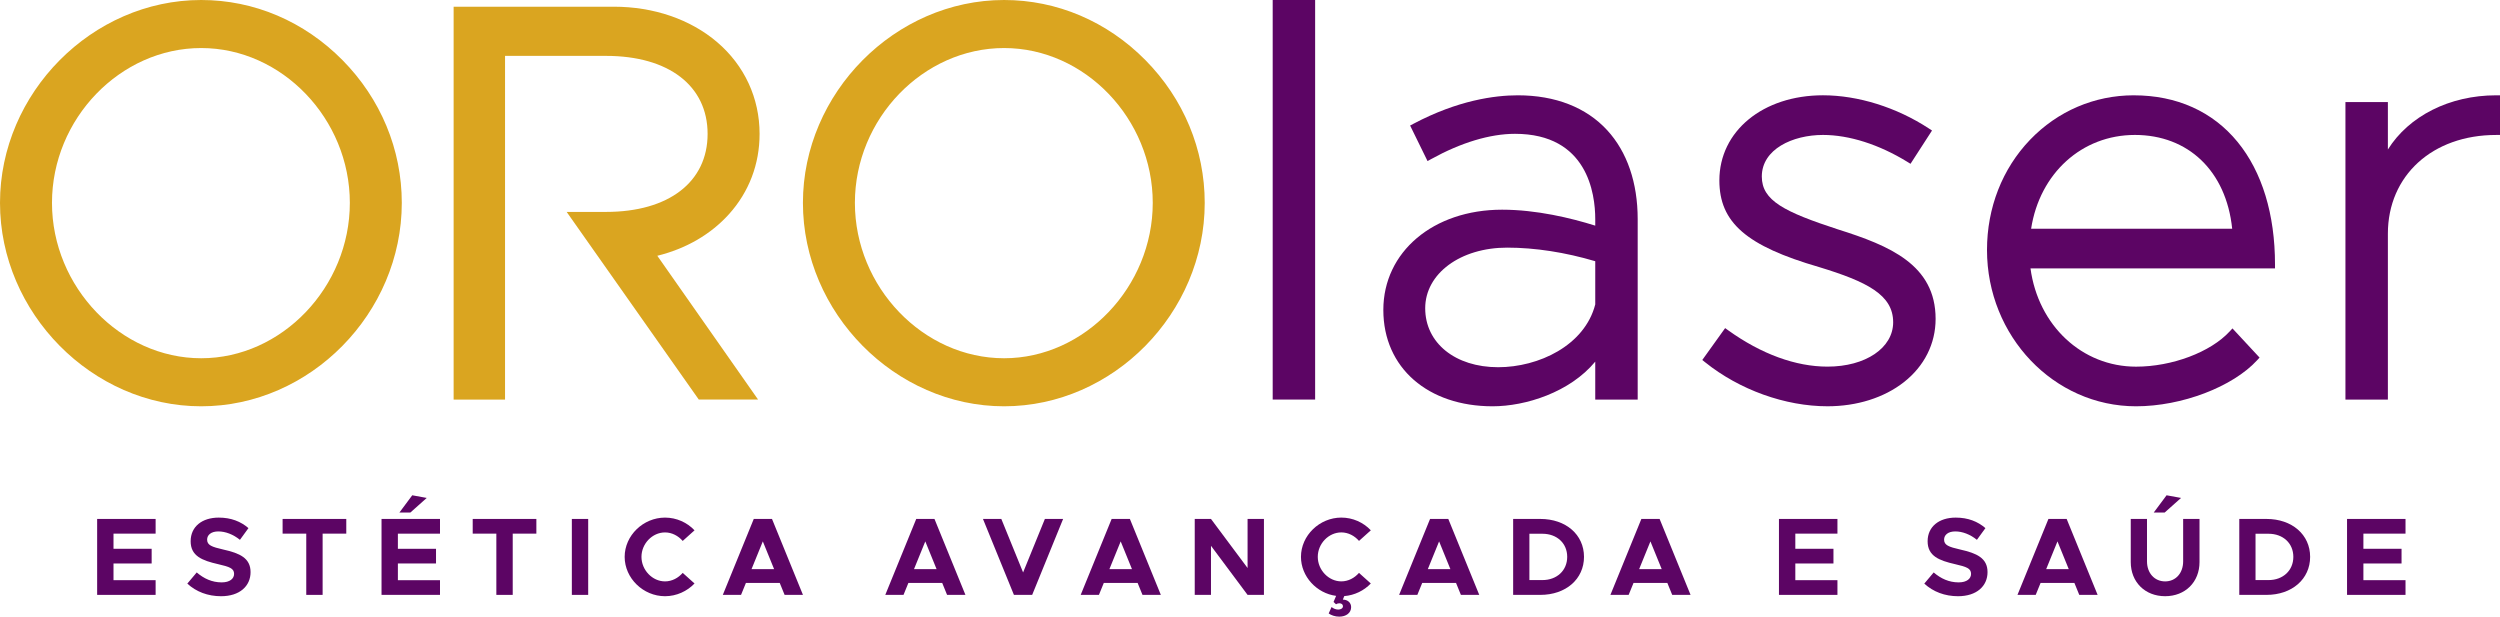
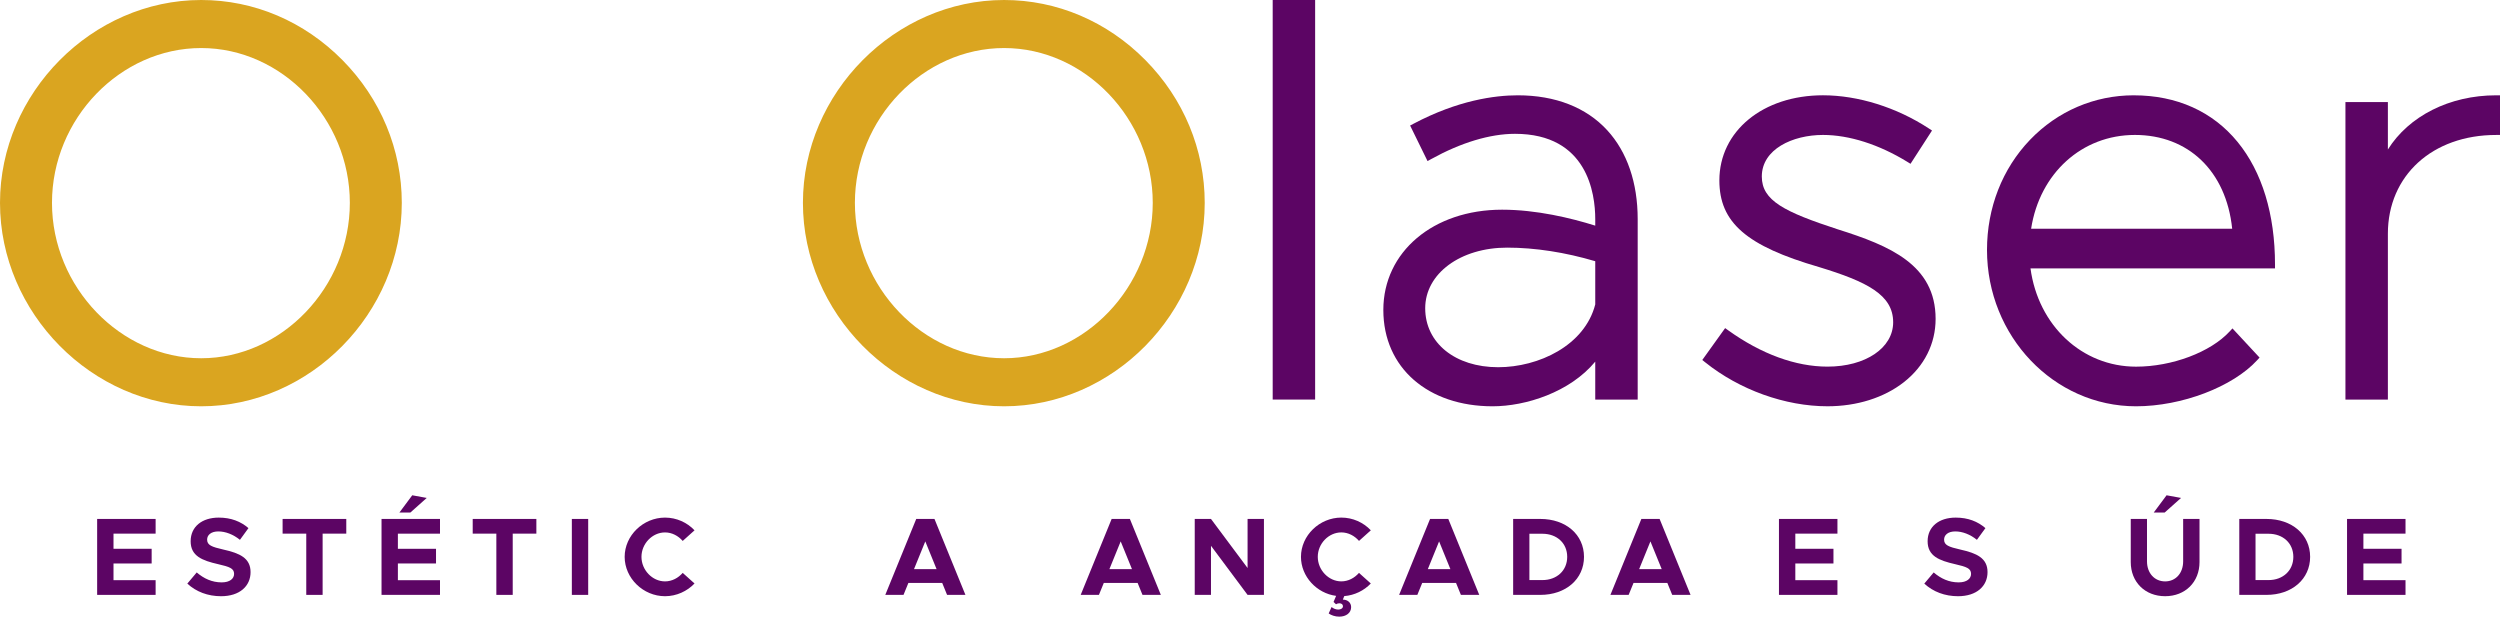
<svg xmlns="http://www.w3.org/2000/svg" id="Camada_1" viewBox="0 0 1700 419.32">
  <defs>
    <style>      .st0 {        fill: none;      }      .st1 {        fill: #5c0564;      }      .st2 {        fill: #daa520;      }      .st3 {        clip-path: url(#clippath);      }    </style>
    <clipPath id="clippath">
      <rect class="st0" width="1700" height="419.32" />
    </clipPath>
  </defs>
  <g class="st3">
    <path class="st2" d="M136.8,0C62.65,0,0,63.17,0,137.95s62.65,138.33,136.8,138.33,136.42-63.35,136.42-138.33c0-36.29-14.33-70.77-40.36-97.1C206.83,14.51,172.72,0,136.8,0M237.89,137.95c0,57.27-46.29,105.66-101.08,105.66s-101.46-48.39-101.46-105.66,46.47-105.28,101.46-105.28,101.08,48.21,101.08,105.28" />
-     <path class="st2" d="M495.79,145.55c13.56-15.1,20.73-33.95,20.73-54.5,0-24.33-10.24-46.48-28.84-62.37-18.2-15.55-43.15-24.12-70.23-24.12h-108.98v267.15h34.96V38h68.68c42.6,0,69.06,20.33,69.06,53.05s-26.46,53.05-69.06,53.05h-26.78l89.85,127.6h40.31l-68.52-97.77c19.63-4.85,36.44-14.62,48.81-28.38" />
    <path class="st2" d="M778.86,40.85C752.82,14.51,718.7,0,682.79,0,608.64,0,545.99,63.17,545.99,137.95s62.65,138.33,136.8,138.33,136.42-63.35,136.42-138.33c0-36.29-14.33-70.77-40.35-97.1M682.79,243.61c-55,0-101.46-48.39-101.46-105.66s46.46-105.28,101.46-105.28,101.08,48.21,101.08,105.28-46.29,105.66-101.08,105.66" />
    <rect class="st1" x="865.43" y="0" width="28.86" height="271.7" />
    <path class="st1" d="M1697.39,64.81c-31.73,0-59.45,14.17-73.63,36.86v-32.28h-28.86v202.32h28.86v-112.79c0-39.54,30.28-67.15,73.63-67.15h2.61v-26.95h-2.61Z" />
    <path class="st1" d="M1450.98,64.81c-26.75,0-51.78,10.73-70.5,30.2-18.91,19.67-29.32,46.29-29.32,74.96,0,58.62,45.46,106.31,101.34,106.31,31.07,0,65.71-13.18,82.37-31.34l1.63-1.78-18.43-19.84-1.91,2.07c-13.01,14.1-39.18,23.94-63.65,23.94-36.74,0-66.52-27.93-71.78-66.83h166.27v-2.61c0-34.19-8.79-63-25.42-83.33-16.99-20.77-41.4-31.74-70.6-31.74M1381.16,155.54c5.84-37.7,34.49-63.78,70.58-63.78s62.06,24.35,66.15,63.78h-136.73Z" />
    <path class="st1" d="M1249.98,156.05c-36.64-11.97-51.95-19.62-51.95-36.02,0-18.56,20.93-28.27,41.61-28.27,17.81,0,38.17,6.5,57.34,18.29l2.17,1.34,14.62-22.63-2.17-1.42c-21.88-14.32-48.11-22.54-71.96-22.54-40.83,0-70.47,24.35-70.47,57.89,0,28.6,18.39,44.57,67.8,58.92,32.67,9.96,50.38,18.89,50.38,37.53,0,17.48-18.78,30.17-44.66,30.17-21.62,0-44.96-8.53-67.48-24.67l-2.12-1.52-15.54,21.67,1.93,1.55c23.33,18.74,54.44,29.93,83.21,29.93,20.01,0,38.46-5.82,51.93-16.38,13.92-10.91,21.59-26.19,21.59-43.04,0-36.85-31.34-49.79-66.23-60.81" />
    <path class="st1" d="M1032.11,64.81c-15.7,0-40.75,3.36-70.99,19.37l-2.24,1.18,11.85,24.18,2.4-1.33c20.36-11.26,40.09-17.21,57.07-17.21,49.25,0,54.57,40.57,54.57,58.01v4.43c-16.56-5.19-39.99-10.85-63.34-10.85-46.8,0-80.76,28.68-80.76,68.18s30.55,65.51,74.28,65.51c22.54,0,52.6-9.56,69.82-30.37v25.8h28.86v-122.7c0-24.77-7.16-45.67-20.7-60.43-14.27-15.55-35.3-23.77-60.82-23.77M1018.76,249.71c-29.21,0-49.62-16.48-49.62-40.09s23.95-41.23,55.72-41.23c18.9,0,39.57,3.19,59.91,9.24v29.38c-7.21,28.03-38.61,42.7-66.01,42.7" />
    <polygon class="st1" points="77.18 362.87 77.18 373.17 103.12 373.17 103.12 383.17 77.18 383.17 77.18 394.52 105.82 394.52 105.82 404.52 66.06 404.52 66.06 352.88 105.82 352.88 105.82 362.87 77.18 362.87" />
    <path class="st1" d="M127.38,396.85l6.39-7.59c4.89,4.21,10.45,6.76,16.99,6.76,5.56,0,8.42-2.56,8.42-5.79,0-3.68-3.01-4.81-10.9-6.61-10.9-2.48-18.64-5.56-18.64-15.56s7.82-16.09,19.09-16.09c8.42,0,14.96,2.63,20.22,7.14l-5.79,7.97c-4.58-3.68-9.77-5.71-14.73-5.71s-7.59,2.48-7.59,5.56c0,3.76,3.08,4.96,11.05,6.77,11.13,2.48,18.49,5.79,18.49,15.34s-7.44,16.39-20.07,16.39c-8.95,0-16.91-3.01-22.93-8.57" />
    <polygon class="st1" points="208.26 362.87 192.17 362.87 192.17 352.88 235.47 352.88 235.47 362.87 219.38 362.87 219.38 404.52 208.26 404.52 208.26 362.87" />
-     <path class="st1" d="M270.56,362.87v10.3h25.93v10h-25.93v11.35h28.64v10h-39.76v-51.64h39.76v10h-28.64ZM279.05,348.51h-7.44l8.72-11.72,9.85,1.8-11.12,9.92Z" />
+     <path class="st1" d="M270.56,362.87v10.3h25.93v10h-25.93v11.35h28.64v10h-39.76v-51.64h39.76v10h-28.64ZM279.05,348.51h-7.44l8.72-11.72,9.85,1.8-11.12,9.92" />
    <polygon class="st1" points="337.52 362.87 321.44 362.87 321.44 352.88 364.73 352.88 364.73 362.87 348.65 362.87 348.65 404.52 337.52 404.52 337.52 362.87" />
    <rect class="st1" x="388.85" y="352.88" width="11.12" height="51.64" />
    <path class="st1" d="M424.77,378.66c0-14.51,12.63-26.69,27.44-26.69,7.82,0,15.04,3.31,20.07,8.65l-8.04,7.22c-3.01-3.46-7.29-5.79-12.03-5.79-8.64,0-16.01,7.67-16.01,16.61s7.37,16.69,16.01,16.69c4.74,0,9.02-2.33,12.03-5.79l8.04,7.22c-5.04,5.26-12.25,8.65-20.07,8.65-14.81,0-27.44-12.25-27.44-26.76" />
-     <path class="st1" d="M530.22,396.4h-23l-3.31,8.12h-12.4l21.05-51.64h12.4l21.05,51.64h-12.48l-3.31-8.12ZM526.39,387l-7.67-18.86-7.67,18.86h15.33Z" />
    <path class="st1" d="M640.7,396.4h-23l-3.31,8.12h-12.4l21.05-51.64h12.4l21.05,51.64h-12.48l-3.31-8.12ZM636.87,387l-7.67-18.86-7.67,18.86h15.33Z" />
-     <polygon class="st1" points="722.92 352.88 701.88 404.52 689.47 404.52 668.42 352.88 680.9 352.88 695.71 389.26 710.52 352.88 722.92 352.88" />
    <path class="st1" d="M773.58,396.4h-23l-3.31,8.12h-12.4l21.05-51.64h12.4l21.05,51.64h-12.48l-3.31-8.12ZM769.74,387l-7.67-18.86-7.67,18.86h15.33Z" />
    <polygon class="st1" points="812.42 352.88 823.47 352.88 848.35 386.25 848.35 352.88 859.48 352.88 859.48 404.52 848.35 404.52 823.47 371.14 823.47 404.52 812.42 404.52 812.42 352.88" />
    <path class="st1" d="M924.11,389.56l8.04,7.21c-4.59,4.81-11.05,8.04-18.04,8.57l-.98,2.4c3.31,0,5.64,2.11,5.64,5.11,0,3.99-3.46,6.47-8.12,6.47-2.78,0-5.49-.97-7.14-2.18l1.96-4.36c1.35,1.13,3.01,1.73,4.58,1.73,1.73,0,3.16-.9,3.16-2.25,0-1.2-.9-2.03-2.48-2.03-.75,0-1.58.22-2.25.67l-1.65-1.58,1.73-4.13c-13.23-1.73-23.9-13.16-23.9-26.54,0-14.51,12.63-26.69,27.44-26.69,7.82,0,15.03,3.31,20.07,8.65l-8.04,7.21c-3.01-3.46-7.29-5.78-12.03-5.78-8.65,0-16.01,7.67-16.01,16.61s7.37,16.69,16.01,16.69c4.74,0,9.02-2.33,12.03-5.79" />
    <path class="st1" d="M990.1,396.4h-23l-3.31,8.12h-12.4l21.05-51.64h12.4l21.05,51.64h-12.48l-3.31-8.12ZM986.26,387l-7.67-18.86-7.67,18.86h15.33Z" />
    <path class="st1" d="M1028.94,352.88h18.49c17.36,0,29.69,10.67,29.69,25.78s-12.33,25.86-29.69,25.86h-18.49v-51.64ZM1048.86,394.45c9.85,0,16.84-6.54,16.84-15.79s-6.99-15.71-16.84-15.71h-8.87v31.5h8.87Z" />
    <path class="st1" d="M1133.79,396.4h-23l-3.31,8.12h-12.4l21.05-51.64h12.4l21.05,51.64h-12.48l-3.31-8.12ZM1129.96,387l-7.67-18.86-7.67,18.86h15.33Z" />
    <polygon class="st1" points="1220.82 362.87 1220.82 373.17 1246.75 373.17 1246.75 383.17 1220.82 383.17 1220.82 394.52 1249.46 394.52 1249.46 404.52 1209.69 404.52 1209.69 352.88 1249.46 352.88 1249.46 362.87 1220.82 362.87" />
    <path class="st1" d="M1308.52,396.85l6.39-7.59c4.89,4.21,10.45,6.76,16.99,6.76,5.56,0,8.42-2.56,8.42-5.79,0-3.68-3.01-4.81-10.9-6.61-10.9-2.48-18.64-5.56-18.64-15.56s7.82-16.09,19.09-16.09c8.42,0,14.96,2.63,20.22,7.14l-5.79,7.97c-4.58-3.68-9.77-5.71-14.73-5.71s-7.59,2.48-7.59,5.56c0,3.76,3.08,4.96,11.05,6.77,11.13,2.48,18.49,5.79,18.49,15.34s-7.44,16.39-20.07,16.39c-8.94,0-16.91-3.01-22.93-8.57" />
-     <path class="st1" d="M1410.59,396.4h-23l-3.31,8.12h-12.4l21.05-51.64h12.4l21.05,51.64h-12.48l-3.31-8.12ZM1406.75,387l-7.67-18.86-7.67,18.86h15.33Z" />
    <path class="st1" d="M1448.91,382.19v-29.32h11.05v28.87c0,7.97,5.11,13.61,12.33,13.61s12.25-5.64,12.25-13.61v-28.87h11.13v29.32c0,13.61-9.7,23.23-23.38,23.23s-23.38-9.62-23.38-23.23M1473.27,336.79l9.85,1.8-11.13,9.92h-7.44l8.72-11.72Z" />
    <path class="st1" d="M1522.71,352.88h18.49c17.36,0,29.69,10.67,29.69,25.78s-12.33,25.86-29.69,25.86h-18.49v-51.64ZM1542.63,394.45c9.85,0,16.84-6.54,16.84-15.79s-6.99-15.71-16.84-15.71h-8.87v31.5h8.87Z" />
    <polygon class="st1" points="1607.11 362.87 1607.11 373.17 1633.05 373.17 1633.05 383.17 1607.11 383.17 1607.11 394.52 1635.75 394.52 1635.75 404.52 1595.99 404.52 1595.99 352.88 1635.75 352.88 1635.75 362.87 1607.11 362.87" />
  </g>
</svg>